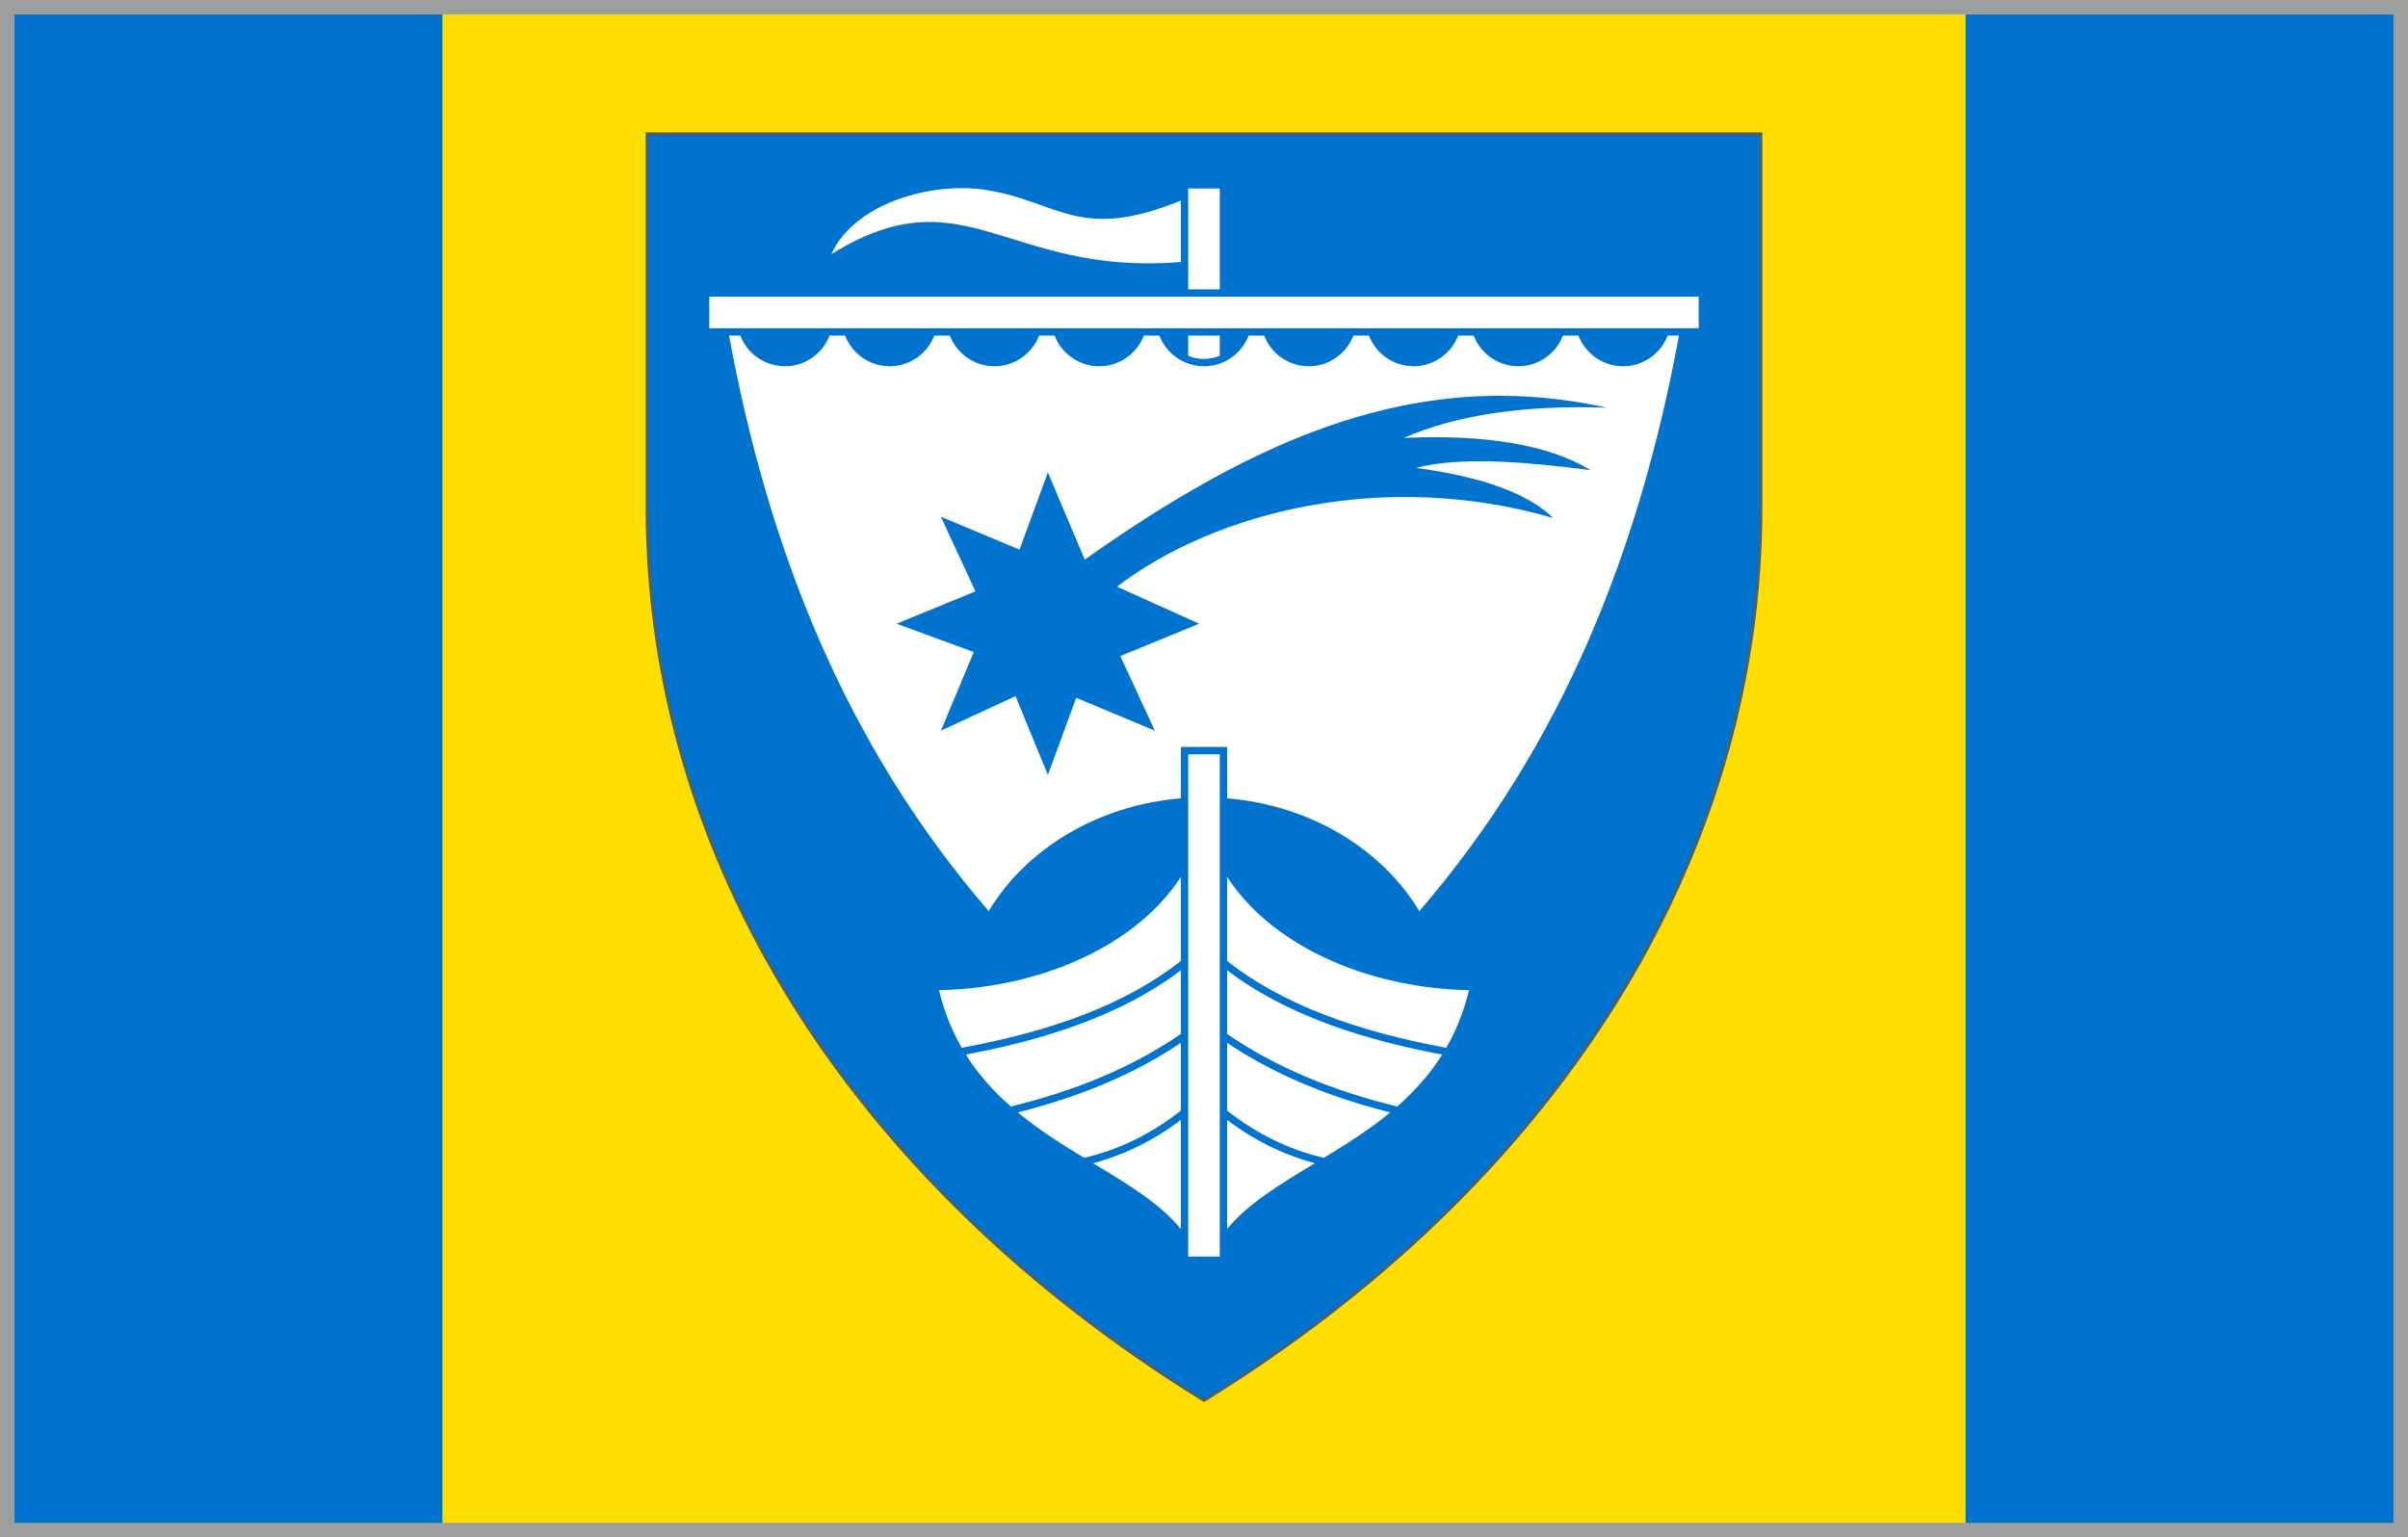
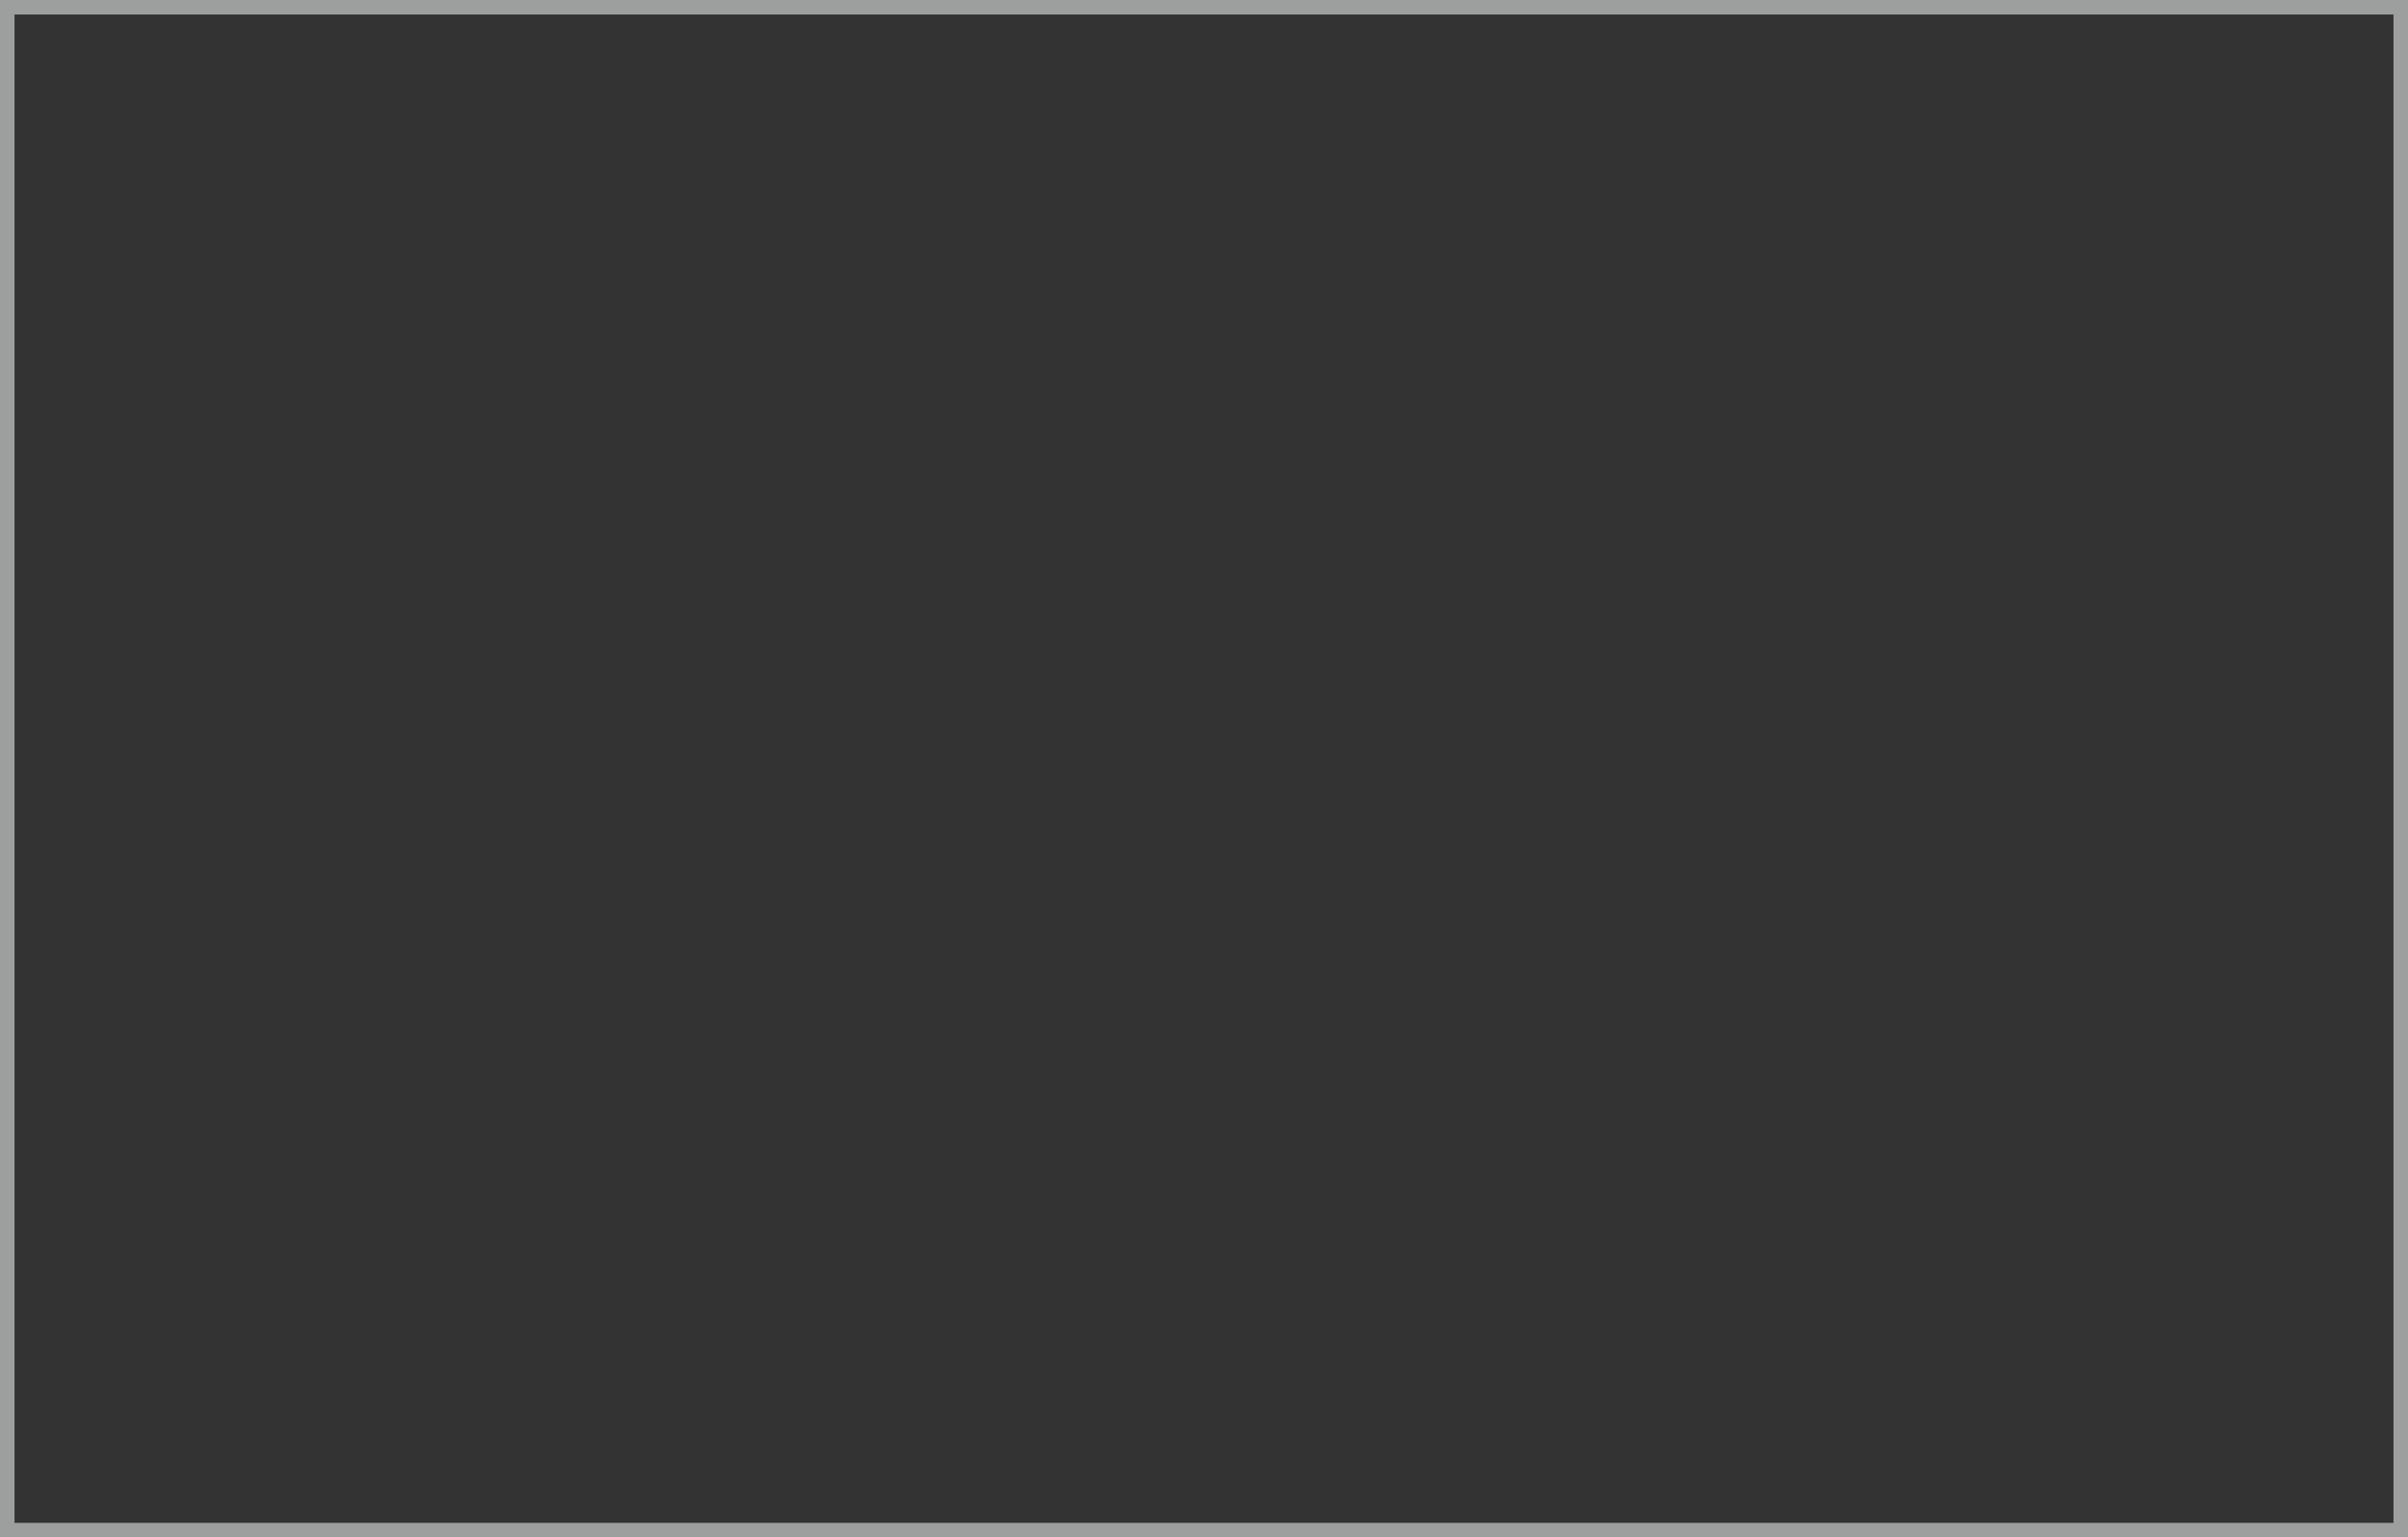
<svg xmlns="http://www.w3.org/2000/svg" xml:space="preserve" width="166mm" height="106mm" version="1.1" style="shape-rendering:geometricPrecision; text-rendering:geometricPrecision; image-rendering:optimizeQuality; fill-rule:evenodd; clip-rule:evenodd" viewBox="0 0 16609.75 10606.21">
  <rect x="0" y="0" width="16609.75" height="10606.21" fill="#333333" stroke="none" />
  <defs>
    <style type="text/css">
   
    .str1 {stroke:#9D9E9E;stroke-width:100.06;stroke-miterlimit:10}
    .str0 {stroke:#5B5B5B;stroke-width:16.94;stroke-miterlimit:22.926}
    .fil3 {fill:none}
    .fil0 {fill:#0073CF}
    .fil1 {fill:#FEDF00}
    .fil2 {fill:white}
   
  </style>
  </defs>
  <g id="Layer_x0020_1">
-     <polygon class="fil0" points="50.03,50.03 16559.72,50.03 16559.72,10556.18 50.03,10556.18 " />
-     <polygon class="fil1" points="3051.8,50.03 13557.95,50.03 13557.95,10556.18 3051.8,10556.18 " />
-     <path class="fil0 str0" d="M8304.87 9663.27c-2439.37,-1505.93 -3842.87,-3740.05 -3842.87,-6161.91l0 -2579.75 7685.74 0 0 2579.75c0,2421.86 -1403.54,4655.98 -3842.87,6161.91z" />
-     <path class="fil2" d="M8464.44 8478.39c146,-177.23 368.66,-310.59 605.89,-453.73l-9.71 -2.54 -27.61 -7.76 -27.36 -8.15 -27.22 -8.66 -27.14 -9.14 -26.98 -9.57 -26.76 -10.03 -26.58 -10.49 -26.51 -11.02 -26.34 -11.37 -26.16 -11.93 -25.99 -12.32 -25.84 -12.82 -25.7 -13.27 -25.48 -13.74 -25.38 -14.15 -25.16 -14.62 -25.06 -15.11 -24.81 -15.56 -24.77 -15.96 -24.53 -16.52 -24.35 -16.91 -24.28 -17.36 -24 -17.79 -2.19 -1.7 0 752.18zm667.25 -490.72c-239.96,-55.88 -462.41,-164.43 -667.25,-325.53l0 -467.84 18.28 12.32 36.43 23.69 36.74 23.08 37.24 22.62 37.52 22.06 37.98 21.56 38.33 21.07 38.72 20.55 39.11 20.08 39.39 19.52 39.88 19.09 40.14 18.57 40.48 18.14 40.91 17.65 41.26 17.16 41.54 16.76 41.93 16.24 42.21 15.82 42.57 15.32 42.92 14.93 43.18 14.54 43.49 14.12 43.88 13.63 44.13 13.24 44.48 12.85 44.69 12.43 45.08 12 42.63 10.99c-145.39,120.01 -303.56,219.66 -457.92,313.34zm-667.25 -854.79c338.69,234.07 735.12,393.89 1172.62,500.88 116.52,-102.15 223.19,-219.1 310.76,-358.67l-51.14 -9.71 -62.91 -12.67 -62.13 -13.14 -61.42 -13.69 -60.72 -14.27 -59.91 -14.86 -59.12 -15.42 -58.41 -16 -57.6 -16.62 -56.87 -17.3 -56.08 -17.86 -55.31 -18.46 -54.43 -19.2 -53.65 -19.8 -52.88 -20.54 -52.03 -21.18 -51.22 -21.88 -50.37 -22.59 -49.45 -23.29 -48.68 -24.07 -47.87 -24.81 -46.91 -25.59 -46.07 -26.3 -45.22 -27.15 -44.3 -27.96 -43.43 -28.66 -42.42 -29.52 -41.61 -30.39 -11.23 -8.65 0 439.36zm1668.35 -302.12c-643.71,-9.93 -1335.62,-272.97 -1668.35,-780.14l0 578.83c380.3,300.25 893.75,485.49 1511.23,599.19 66.92,-116.1 120.89,-247.3 157.11,-397.88zm-1987.48 1647.65c-146,-177.26 -368.66,-310.59 -605.92,-453.76l9.78 -2.54 27.6 -7.76 27.33 -8.15 27.25 -8.66 27.12 -9.14 26.93 -9.57 26.76 -10.03 26.69 -10.49 26.45 -11.02 26.33 -11.37 26.13 -11.93 26.02 -12.32 25.81 -12.82 25.7 -13.27 25.52 -13.74 25.34 -14.15 25.19 -14.62 25.06 -15.11 24.85 -15.56 24.74 -15.96 24.52 -16.52 24.39 -16.91 24.18 -17.36 24.07 -17.79 2.18 -1.7 0 752.21zm-667.24 -490.75c239.96,-55.88 462.37,-164.43 667.24,-325.56l0 -467.81 -18.32 12.32 -36.35 23.69 -36.78 23.08 -37.2 22.62 -37.56 22.06 -37.98 21.56 -38.33 21.07 -38.68 20.55 -39.11 20.08 -39.43 19.52 -39.85 19.09 -40.16 18.57 -40.56 18.14 -40.9 17.65 -41.19 17.16 -41.54 16.76 -41.9 16.24 -42.25 15.82 -42.6 15.32 -42.85 14.93 -43.21 14.54 -43.5 14.12 -43.88 13.63 -44.09 13.24 -44.48 12.85 -44.8 12.43 -44.97 12 -42.64 10.99c145.33,120.01 303.54,219.66 457.9,313.34zm667.24 -854.79c-338.69,234.07 -735.09,393.89 -1172.61,500.88 -116.56,-102.15 -223.2,-219.1 -310.73,-358.67l51.11 -9.71 62.9 -12.67 62.17 -13.14 61.38 -13.69 60.69 -14.27 59.94 -14.86 59.19 -15.42 58.38 -16 57.6 -16.62 56.83 -17.3 56.09 -17.86 55.27 -18.46 54.5 -19.2 53.65 -19.8 52.84 -20.54 52 -21.18 51.25 -21.88 50.34 -22.59 49.56 -23.29 48.67 -24.07 47.8 -24.81 46.92 -25.59 46.1 -26.3 45.18 -27.15 44.31 -27.96 43.38 -28.66 42.5 -29.52 41.58 -30.39 11.22 -8.65 0 439.36zm-1668.35 -302.12c643.71,-9.93 1335.63,-273 1668.35,-780.21l0 578.86c-380.3,300.29 -893.71,485.53 -1511.26,599.23 -66.89,-116.1 -120.86,-247.3 -157.08,-397.88zm3313.15 -544.91c998.1,-1158.25 1521.4,-2509.86 1791.01,-3970.64l-77.73 0c-47.76,123.54 -167.78,211.57 -307.8,211.57 -140.06,0 -260.15,-88.03 -307.84,-211.57l-107.06 0c-47.72,123.54 -167.77,211.57 -307.8,211.57 -139.96,0 -260.11,-88.03 -307.8,-211.57l-107.06 0c-47.69,123.54 -167.77,211.57 -307.8,211.57 -139.99,0 -260.08,-88.03 -307.73,-211.57l-107.06 0c-47.69,123.54 -167.85,211.57 -307.87,211.57 -140.07,0 -260.12,-88.03 -307.77,-211.57l-107.09 0c-47.69,123.54 -167.74,211.57 -307.84,211.57 -139.99,0 -260.08,-88.03 -307.77,-211.57l-107.06 0c-47.69,123.54 -167.77,211.57 -307.83,211.57 -140.03,0 -260.08,-88.03 -307.73,-211.57l-107.06 0c-47.73,123.54 -167.85,211.57 -307.87,211.57 -140.03,0 -260.08,-88.03 -307.77,-211.57l-107.09 0c-47.69,123.54 -167.82,211.57 -307.81,211.57 -140.02,0 -260.11,-88.03 -307.8,-211.57l-107.06 0c-47.65,123.54 -167.81,211.57 -307.83,211.57 -140.03,0 -260.12,-88.03 -307.81,-211.57l-77.73 0c269.58,1460.79 792.87,2812.4 1791.05,3970.64 255.88,-426.79 748.85,-730.61 1325.63,-778.33l0 -354.61 319.14 0 0 354.61c576.81,47.72 1069.79,351.5 1325.67,778.33zm-1376.43 2382.87l-217.62 0 0 -3465.04 217.62 0 0 3465.04zm-217.62 -7368.52l217.62 0 0 695.92 -217.62 0 0 -695.92zm217.62 1015.01l0 138.61 -4.13 1.73 -9.71 3.78 -10.03 3.42 -10.1 3.03 -10.27 2.65 -10.38 2.29 -10.6 1.84 -10.73 1.51 -10.84 1.06 -10.91 0.64 -11.16 0.17 -11.05 -0.17 -10.95 -0.64 -10.8 -1.06 -10.74 -1.51 -10.59 -1.84 -10.38 -2.29 -10.28 -2.65 -10.17 -3.03 -9.89 -3.42 -9.81 -3.78 -4.17 -1.8 0 -138.54 217.62 0zm-2678.62 -562.45c924.36,-570.84 1204.24,153.87 2410.24,54.68l0 -423.69c-707.51,288.35 -844.23,3.52 -1346.35,-73.74 -376.88,-57.95 -907.06,93.61 -1063.89,442.75zm-842.47 294.11l6824.61 0 0 217.58 -6824.61 0 0 -217.58zm2335.38 1212.43l254.47 601.02c1187.34,-839.18 2299.81,-1335.09 3599.85,-1047.79 -576.4,-19.84 -1039.86,52.06 -1399.27,208.43 554.18,-24.28 992.06,43.21 1288.71,222.28 -454.09,-57.68 -892.88,-95 -1204.6,-15.36 429.54,58.06 760.79,165.27 946.34,345.36 -1159.9,-336.26 -2325.28,-47.73 -3008.73,474.02l566.82 255.63 -543.91 223.05 238.26 514.9 -542.36 -226.86 -195.59 532.51 -223.05 -543.91 -514.89 238.26 226.86 -542.33 -532.55 -195.62 543.88 -223.05 -238.19 -514.89 542.33 226.86 195.61 -532.51z" />
    <polygon class="fil3 str1" points="50.03,50.03 16559.72,50.03 16559.72,10556.18 50.03,10556.18 " />
  </g>
</svg>